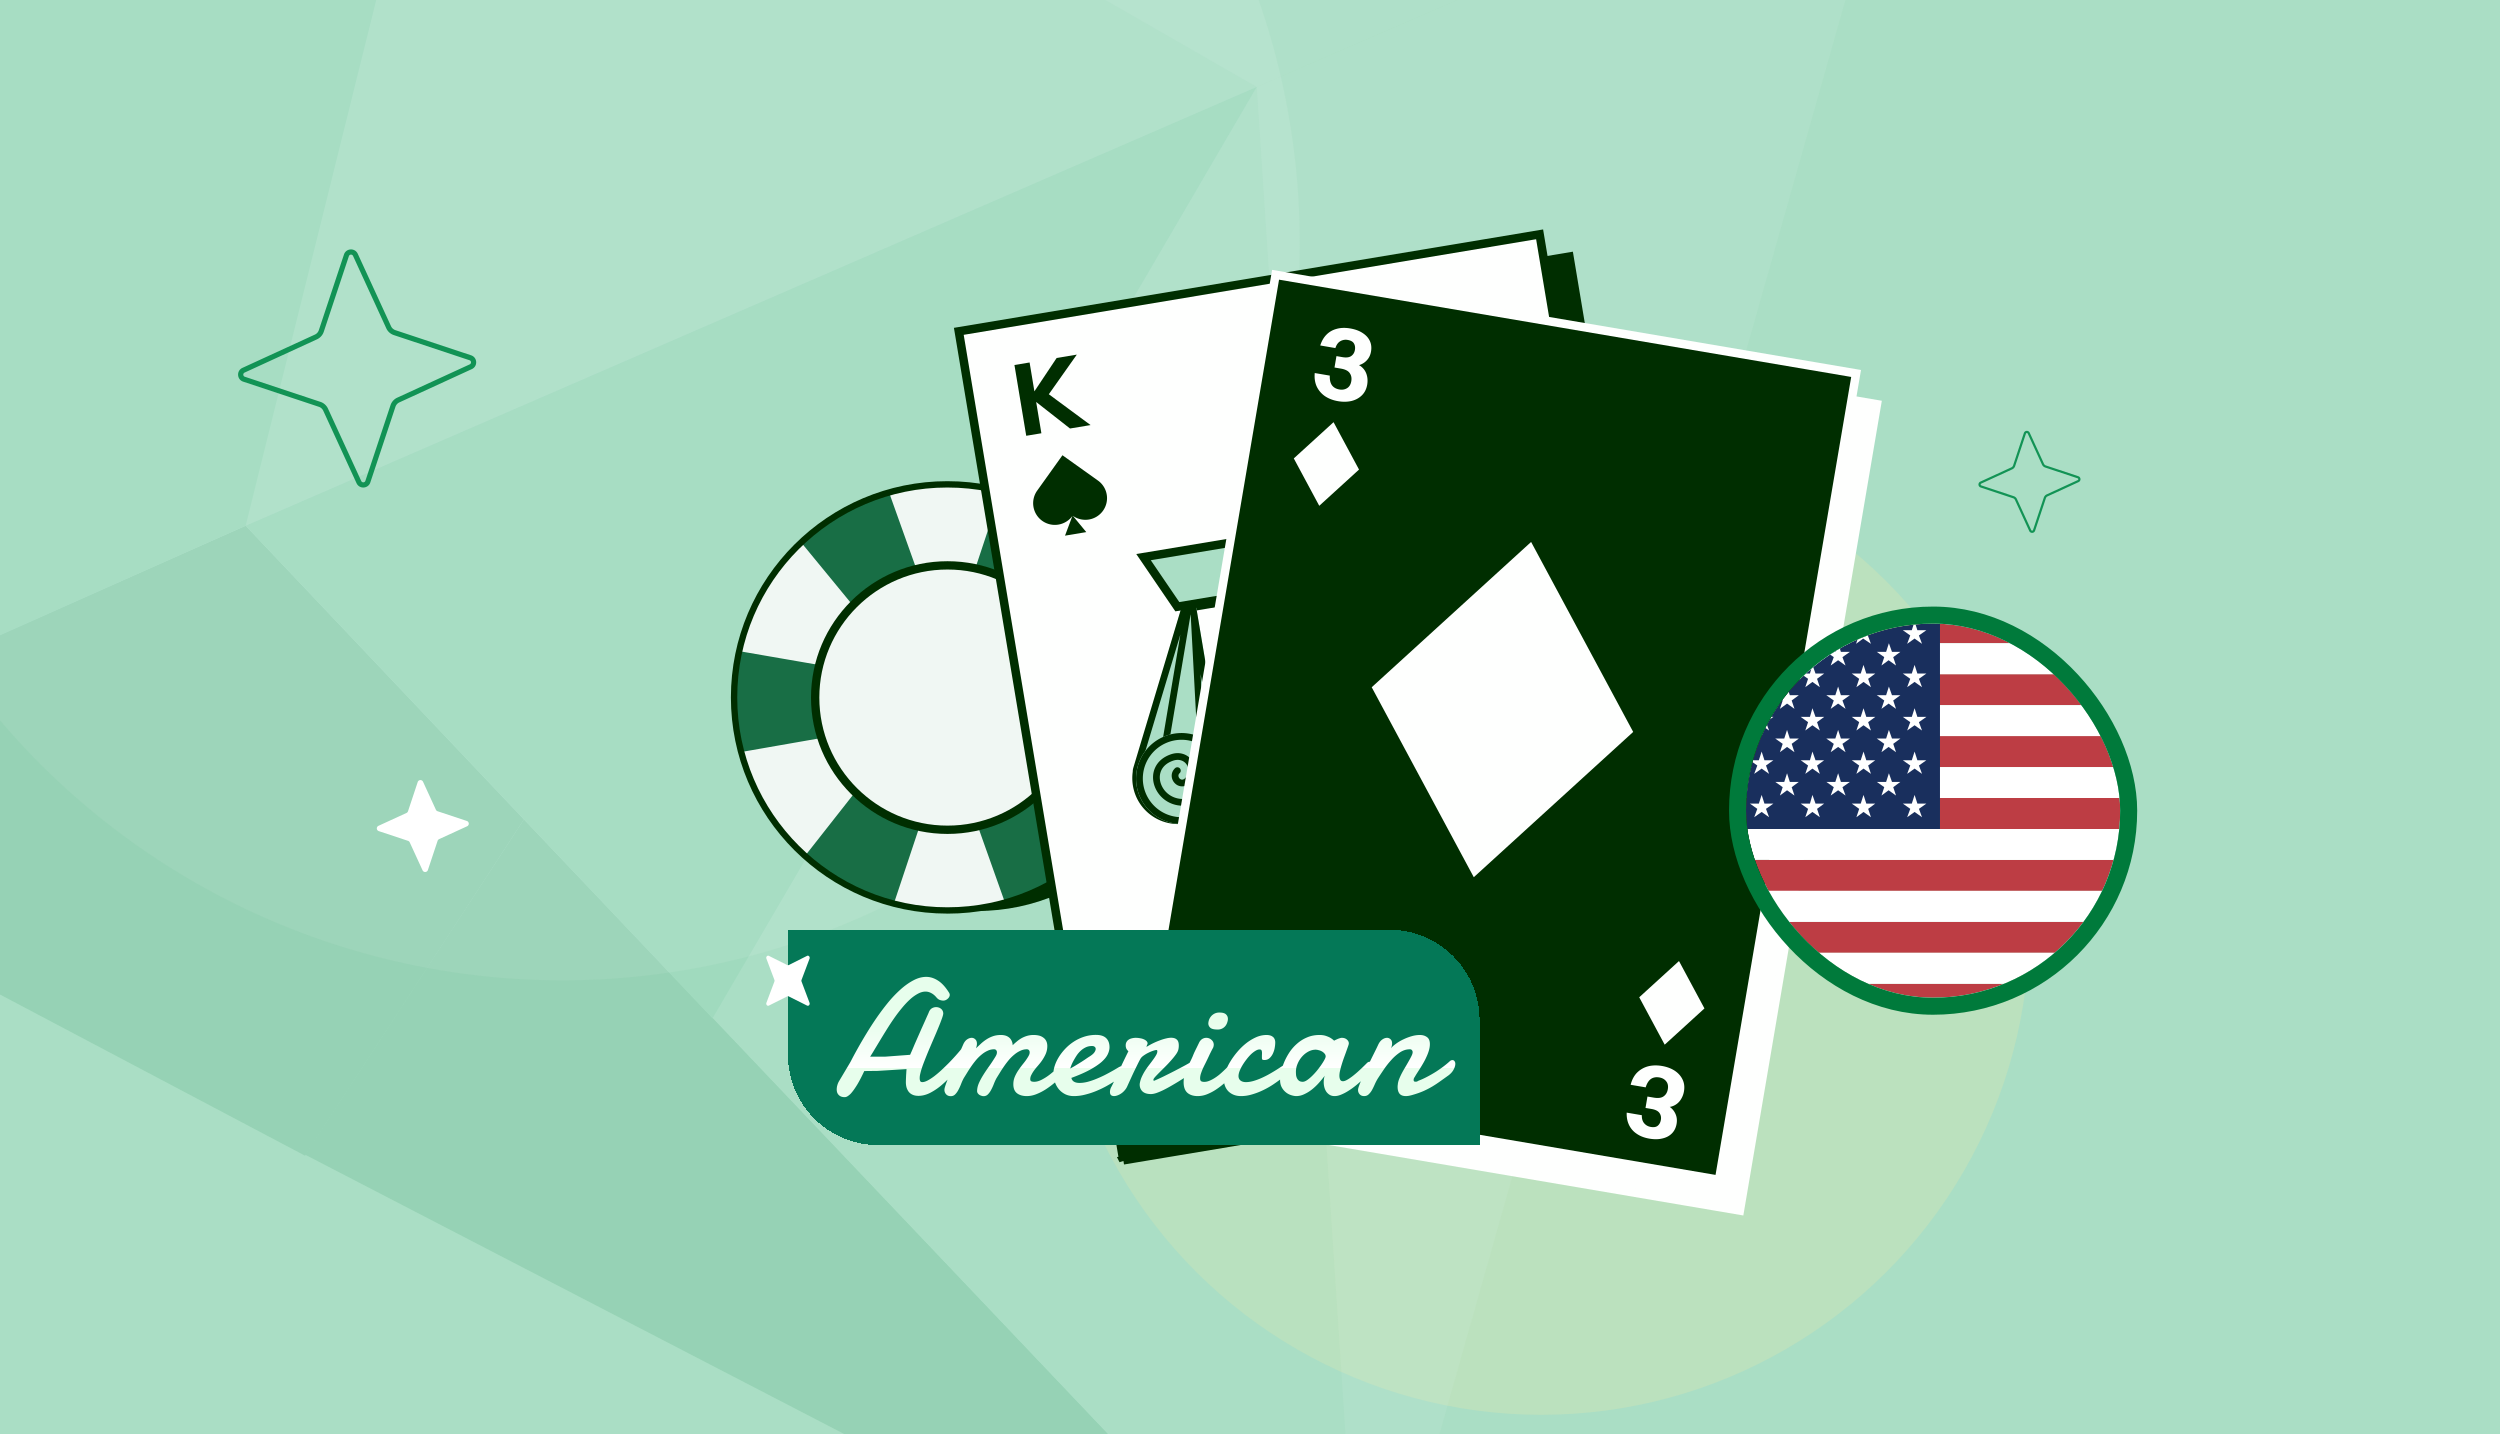
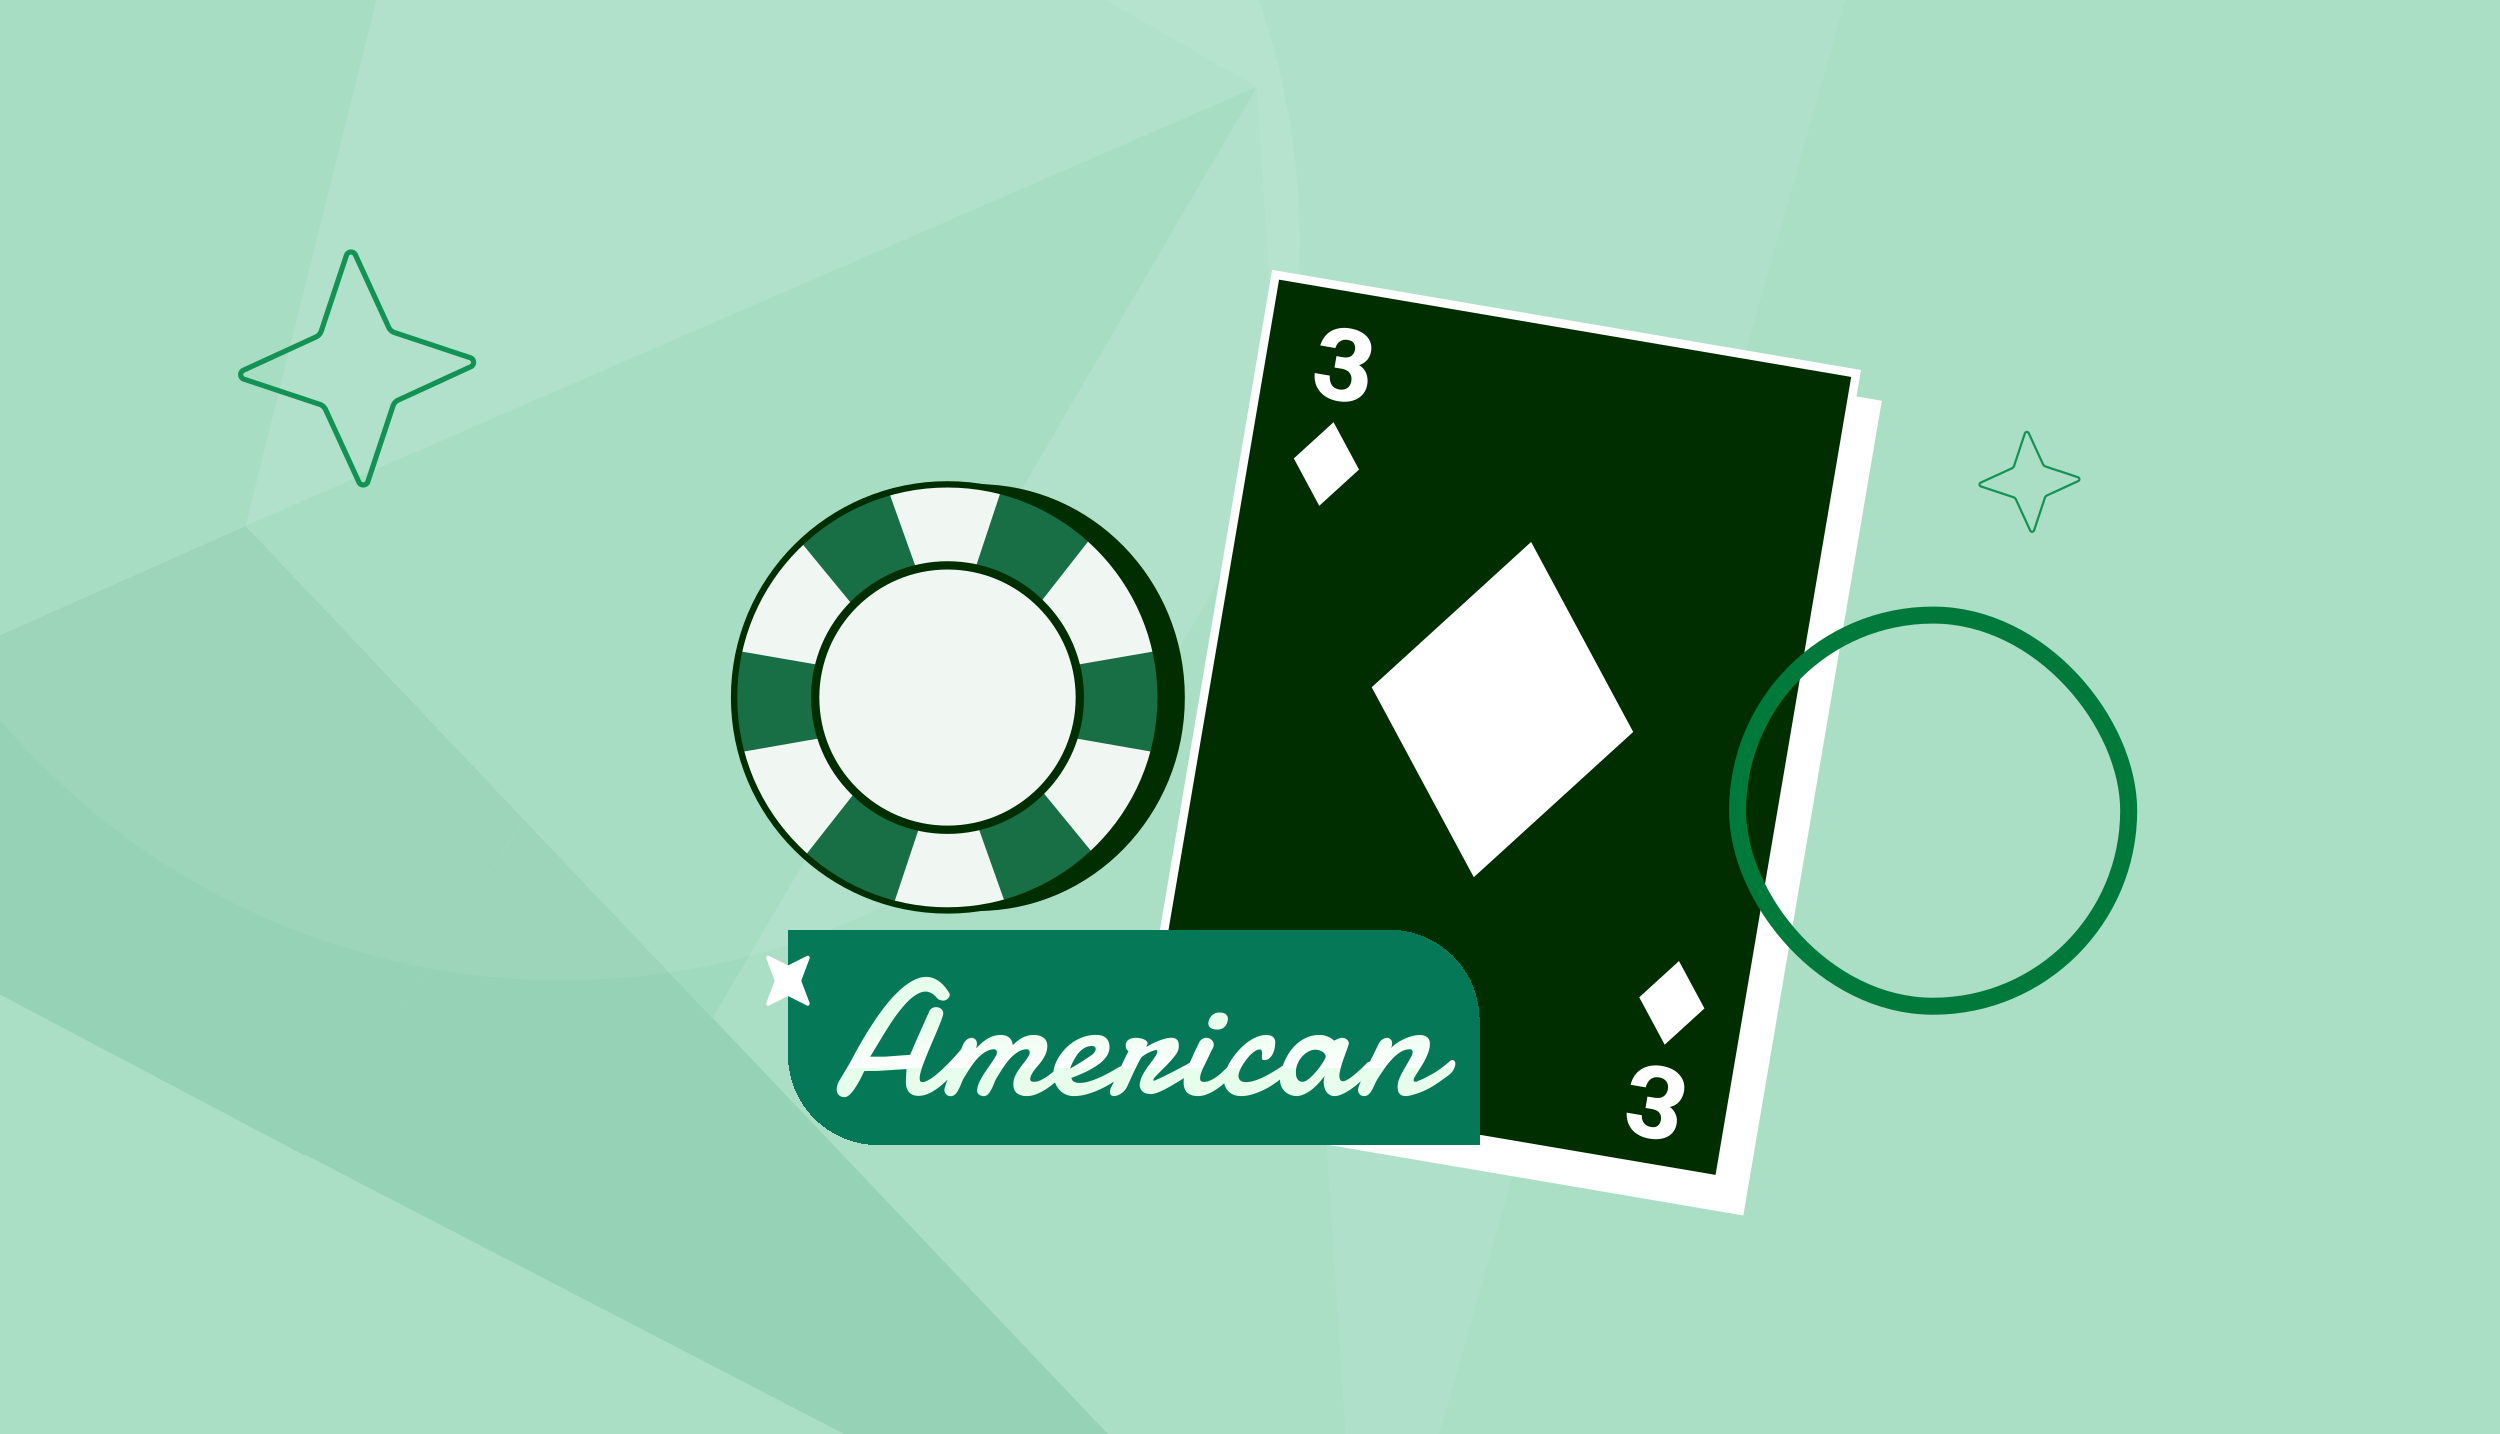
<svg xmlns="http://www.w3.org/2000/svg" width="441" height="253" fill="none">
  <g clip-path="url(#a)">
    <path fill="#AADEC5" d="M0 0h441v253H0z" />
    <g filter="url(#b)">
      <circle cx="99.16" cy="42.82" r="130.114" fill="#D5EFE2" fill-opacity=".2" transform="rotate(90 99.16 42.82)" />
    </g>
    <g filter="url(#c)">
-       <circle cx="271.885" cy="163.462" r="86.111" fill="#FFEBA4" fill-opacity=".2" transform="rotate(90 271.885 163.462)" />
-     </g>
+       </g>
    <g opacity=".12">
      <path fill="#007A3B" d="m43.333 92.737 49.084 51.809-38.602 59.325-119.05-62.903L43.334 92.737Z" />
      <path fill="#55BD8B" d="m211.124-120.446-50.662 100.62-78.016-44.883 128.678-55.737Z" />
      <path fill="#AADEC5" d="M221.7 15.323 43.14 92.749 82.442-64.71 221.7 15.323Z" />
      <path fill="#007A3B" d="M240.659 300.5 53.803 203.676l38.615-59.131L240.66 300.5Z" />
      <path fill="#AADEC5" d="M240.451 300.319 125.682 179.441l96.02-164.12 18.749 284.998Z" />
      <path fill="#D5EFE2" d="m221.705 15.322 113.402-49.148-94.639 334.34-18.763-285.192Z" />
      <path fill="#55BD8B" d="m221.7 15.322-96.006 164.314-82.359-86.9L221.7 15.322Z" />
      <path fill="#D5EFE2" d="M335.298-33.84 221.701 15.324l-61.242-35.148 50.48-100.413 124.359 86.399Z" />
      <path fill="#55BD8B" d="m-47.66-8.175 130.095-56.53-39.098 157.44-108.556 48.427L-47.661-8.175Z" />
    </g>
    <path fill="#002E00" d="M172.37 160.701c20.235 0 36.639-16.856 36.639-37.649s-16.404-37.65-36.639-37.65c-20.234 0-36.638 16.857-36.638 37.65s16.404 37.649 36.638 37.649Z" />
    <path fill="#F0F7F3" d="M167.114 160.607c20.78 0 37.625-16.827 37.625-37.584s-16.845-37.584-37.625-37.584c-20.779 0-37.624 16.827-37.624 37.584s16.845 37.584 37.624 37.584Z" />
    <path fill="#186E45" d="M129.49 123.023c0 3.329.437 6.557 1.255 9.634l36.369-6.355 36.37 6.355a37.709 37.709 0 0 0 1.255-9.634 37.66 37.66 0 0 0-.902-8.162l-36.723 6.355-36.722-6.355a37.66 37.66 0 0 0-.902 8.162Z" />
    <path fill="#186E45" d="M149.251 90.038a37.714 37.714 0 0 0-7.779 5.83l23.427 28.503 12.349 34.759a37.645 37.645 0 0 0 9.011-3.648 37.815 37.815 0 0 0 6.67-4.8l-23.6-28.812-12.523-35.066a37.76 37.76 0 0 0-7.555 3.234Z" />
    <path fill="#186E45" d="M185.563 90.361a37.58 37.58 0 0 0-9.089-3.457l-11.605 35.01-22.81 29.002a37.746 37.746 0 0 0 7.902 5.662 37.9 37.9 0 0 0 7.628 3.071l11.772-35.324 22.979-29.31a37.846 37.846 0 0 0-6.771-4.654h-.006Z" />
    <path fill="#002E00" d="M167.114 161.16c-21.058 0-38.184-17.108-38.184-38.137 0-21.03 17.126-38.144 38.184-38.144 21.058 0 38.184 17.108 38.184 38.144 0 21.035-17.126 38.143-38.184 38.143v-.006Zm0-75.162c-20.436 0-37.064 16.61-37.064 37.025 0 20.414 16.628 37.024 37.064 37.024s37.064-16.61 37.064-37.024c0-20.415-16.628-37.025-37.064-37.025Z" />
    <path fill="#F0F7F3" d="M167.139 146.06c12.719 0 23.03-10.301 23.03-23.008 0-12.707-10.311-23.008-23.03-23.008-12.719 0-23.03 10.301-23.03 23.008 0 12.707 10.311 23.008 23.03 23.008Z" />
    <path fill="#002E00" d="M167.139 147.105c-13.275 0-24.077-10.791-24.077-24.054 0-13.262 10.802-24.053 24.077-24.053 13.275 0 24.076 10.791 24.076 24.053 0 13.263-10.801 24.054-24.076 24.054Zm0-46.641c-12.468 0-22.609 10.132-22.609 22.587 0 12.456 10.141 22.588 22.609 22.588 12.467 0 22.609-10.132 22.609-22.588 0-12.455-10.142-22.587-22.609-22.587Z" />
-     <path fill="#fff" d="m77.191 143.103 5.157 1.713a.505.505 0 0 1 .052.938l-4.938 2.267a.51.51 0 0 0-.269.3l-1.713 5.156a.506.506 0 0 1-.938.051l-2.268-4.936a.51.51 0 0 0-.3-.269l-5.157-1.712a.505.505 0 0 1-.052-.938l4.938-2.268a.508.508 0 0 0 .269-.3l1.713-5.155a.506.506 0 0 1 .938-.052l2.268 4.937a.508.508 0 0 0 .3.268Z" />
    <g clip-path="url(#d)">
      <path fill="#002E00" stroke="#002E00" stroke-width="1.5" d="M198.152 204.679 174.385 62.372 276.839 45.26l23.768 142.307-102.455 17.111Z" />
      <path fill="#FEFFFE" stroke="#002E00" stroke-width="1.5" d="M192.901 200.755 169.134 58.447l102.454-17.11 23.768 142.307-102.455 17.111Z" />
      <path fill="#002E00" d="m182.78 70.91 5.969 4.678 3.627-.604-7.362-5.44 4.936-6.989-3.557.592-3.925 5.888-.847-5.093-2.673.444 2.079 12.487 2.672-.445-.919-5.519ZM283.093 173.361l-5.969-4.678-3.627.604 7.362 5.44-4.936 6.989 3.557-.593 3.925-5.887.847 5.093 2.673-.445-2.079-12.486-2.672.445.919 5.518ZM189.246 90.986a3.82 3.82 0 0 0 5.324-.892v-.001a3.814 3.814 0 0 0-.89-5.322l-6.263-4.468-4.456 6.24a3.823 3.823 0 0 0 .892 5.336 3.828 3.828 0 0 0 5.317-.861l-1.301 3.472 3.749-.627-2.372-2.877ZM235.171 135.083c6.461 4.605 15.439 3.1 20.051-3.357l.001-.006c4.613-6.459 3.11-15.434-3.352-20.043l-23.591-16.83-16.78 23.502c-4.629 6.479-3.125 15.478 3.357 20.097 6.442 4.597 15.377 3.138 20.025-3.243l-4.898 13.077 14.119-2.361-8.932-10.836ZM276.661 153.029a3.818 3.818 0 0 1 5.325-.881l.001.001a3.814 3.814 0 0 1 .882 5.323l-4.479 6.257-6.236-4.461a3.827 3.827 0 0 1 4.424-6.244l-2.355-2.864 3.75-.621-1.312 3.49Z" />
      <path fill="#FEFFFE" stroke="#002E00" stroke-width="1.5" d="m216.302 137.274-6.904-30.075 42.008-6.992 3.494 30.442c1.191 10.37-5.961 19.856-16.265 21.571-10.229 1.703-20.014-4.847-22.333-14.946Z" />
      <path fill="#FEFFFE" d="m208.488 106.59 43.573-7.252 2.504 23.634 1.081 7.591c1.236 10.768-6.19 20.616-16.888 22.397-10.62 1.767-20.779-5.032-23.187-15.518l-1.518-7.727-5.565-23.125Z" />
      <path fill="#AADEC5" d="M216.524 137.205c2.315 10.114 12.024 16.686 22.157 14.999 10.208-1.699 17.28-11.181 16.082-21.565l-1.044-7.32-1.86 2.437a14.146 14.146 0 0 1-8.922 5.383l-3.632.604-2.987-2.756-5.015.835-1.98 3.583-1.819.303a14.164 14.164 0 0 1-11.244-2.984l-1.198-.971 1.462 7.452Z" />
      <path stroke="#002E00" stroke-width="1.5" d="m209.406 107.198 41.993-6.99 2.42 22.843.001.013.002.013 1.08 7.582c1.184 10.366-5.966 19.846-16.267 21.561-10.225 1.702-20.007-4.842-22.33-14.935l-1.516-7.715-.003-.015-.004-.016-5.376-22.341Z" />
      <path fill="#002E00" d="M218.993 122.738a2.666 2.666 0 0 1 2.193-3.066l2.429-.404a2.666 2.666 0 0 1 3.068 2.191 9.154 9.154 0 0 0-7.69 1.279ZM240.075 119.229a2.666 2.666 0 0 1 2.193-3.066l2.429-.404a2.666 2.666 0 0 1 3.068 2.191 9.154 9.154 0 0 0-7.69 1.279Z" />
      <path stroke="#002E00" stroke-width="1.5" d="m236.359 128.677-5.28.879-2.243-13.475-1.621-1.03a7.712 7.712 0 0 0-10.158 1.691l-1.201 1.5M236.519 115.323l1.201-1.501a7.712 7.712 0 0 1 10.158-1.69l1.621 1.03" />
      <path fill="#AADEC5" d="m215.922 136.305-5.37-31.934-.431-2.918-9.879 33.731a2.622 2.622 0 0 0-.106.734 8.17 8.17 0 0 0 .04 2.44 8.089 8.089 0 0 0 3.502 5.429 7.818 7.818 0 0 0 8.916-.157 8.06 8.06 0 0 0 3.275-7.317l.053-.008Z" />
      <path fill="#002E00" fill-rule="evenodd" d="m210.121 101.453-10.196 33.956c-.075.249-.11.497-.111.738a8.101 8.101 0 0 0 .034 2.455 8.058 8.058 0 0 0 3.565 5.451 8.08 8.08 0 0 0 5.752 1.203 8.065 8.065 0 0 0 3.937-1.834 8.092 8.092 0 0 0 2.796-6.921l.055-.01-5.4-32.104-.432-2.934Zm1.668 17.459 2.853 16.959.072.744a6.895 6.895 0 0 1-1.697 5.224l-1.228-22.927Zm.091 23.959-1.839-34.355-.021-.125-5.847 34.735a6.876 6.876 0 0 0 4.797.956 6.867 6.867 0 0 0 2.869-1.182l.041-.029Zm-8.776-.568a6.866 6.866 0 0 1-2.082-3.897 6.887 6.887 0 0 1-.029-2.094l.011-.08v-.081c0-.126.019-.261.061-.401m0-.001 7.151-23.815-5.112 30.369" clip-rule="evenodd" />
      <path fill="#AADEC5" d="m254.66 130.344-5.29-32.123-.542-2.916 20.645 28.822c.152.212.266.435.345.663.362.716.624 1.5.763 2.333a8.072 8.072 0 0 1-1.608 6.312 8.074 8.074 0 0 1-5.052 3.002 8.099 8.099 0 0 1-9.206-6.103l-.055.01Z" />
      <path fill="#002E00" fill-rule="evenodd" d="m248.828 95.305 20.646 28.822c.151.212.265.435.344.663a8.113 8.113 0 0 1-.459 8.108 8.069 8.069 0 0 1-5.438 3.538 8.07 8.07 0 0 1-4.318-.46 8.091 8.091 0 0 1-4.888-5.642l-.055.009-5.29-32.122-.542-2.916Zm4.077 17.057 2.795 16.97.173.727a6.889 6.889 0 0 0 3.297 4.392l-6.265-22.089Zm7.675 22.697-9.388-33.098-.021-.125 16.783 30.968a6.878 6.878 0 0 1-4.228 2.459 6.887 6.887 0 0 1-3.098-.189l-.048-.015Zm8.119-3.379a6.873 6.873 0 0 0 .708-4.362 6.939 6.939 0 0 0-.651-1.991l-.037-.072-.026-.076a1.394 1.394 0 0 0-.187-.36m-.001 0-14.48-20.215 14.674 27.076" clip-rule="evenodd" />
      <path fill="#FEFFFE" d="M235.516 134.569c-3.515.585-5.935 3.64-5.405 6.823l12.73-2.119c-.53-3.183-3.809-5.289-7.325-4.704Z" />
-       <path fill="#002E00" d="m231.159 138.776 3.224-2.643.038-.031.605.331.869.406.69-.665.465-.509.046.017 3.907 1.455-9.844 1.639Z" />
      <path fill="#AADEC5" d="M201.121 140.645a8.016 8.016 0 0 1 3.983-10.616 8.008 8.008 0 0 1 6.387-.11 8.015 8.015 0 0 1 .251 14.704 8.021 8.021 0 0 1-10.621-3.978Z" />
      <path fill="#002E00" fill-rule="evenodd" d="M212.529 130.439a8.048 8.048 0 0 0-1.596-.727 7.999 7.999 0 0 0-5.829.317 8.016 8.016 0 1 0 6.638 14.594 8.015 8.015 0 0 0 .787-14.184Zm-.897.86a6.82 6.82 0 0 0-6.036-.187 6.826 6.826 0 1 0 5.654 12.428 6.825 6.825 0 0 0 2.129-10.915 11.39 11.39 0 0 1 .395 3.253c-.074 2.469-1.089 5.014-3.921 6.131l-.059.023-.062.011c-2.999.499-5.261-1.202-6.039-3.305-.389-1.05-.415-2.221.045-3.267.464-1.057 1.396-1.928 2.807-2.411 3.067-1.052 5.421 2.118 3.73 4.596-.407.596-.92.954-1.483 1.041a1.777 1.777 0 0 1-1.441-.431 1.927 1.927 0 0 1-.66-1.294c-.04-.528.154-1.069.621-1.492a.596.596 0 0 1 .8.881c-.198.179-.246.363-.234.521a.737.737 0 0 0 .254.486.585.585 0 0 0 .479.153c.16-.025.411-.139.681-.535 1.017-1.491-.329-3.498-2.361-2.801-1.135.389-1.789 1.047-2.104 1.763-.318.727-.315 1.574-.018 2.377.587 1.587 2.295 2.921 4.665 2.554 2.192-.893 3.046-2.87 3.11-5.037.05-1.661-.374-3.342-.952-4.543Z" clip-rule="evenodd" />
      <path fill="#AADEC5" d="M270.566 129.283a8.015 8.015 0 0 0-7.206-8.753 8.005 8.005 0 0 0-6.079 1.965 8.015 8.015 0 0 0 4.526 13.992 8.02 8.02 0 0 0 8.759-7.204Z" />
      <path fill="#002E00" fill-rule="evenodd" d="M256.371 125.666c.072 1.057.291 2.169.68 3.205.87 2.312 2.655 4.392 5.696 4.531 1.449.066 2.6-.507 3.39-1.409.778-.889 1.19-2.075 1.242-3.246.052-1.172-.254-2.384-.985-3.317-.744-.95-1.894-1.566-3.416-1.567-3.243-.001-4.442 3.761-2.04 5.557.578.433 1.179.605 1.74.504.556-.099.978-.45 1.224-.874.243-.42.334-.943.205-1.438-.133-.512-.492-.961-1.071-1.21a.595.595 0 0 0-.471 1.092c.245.106.35.264.39.417a.737.737 0 0 1-.083.543.588.588 0 0 1-.403.299c-.16.029-.434.002-.818-.285-1.446-1.082-.822-3.416 1.326-3.415 1.17.001 1.97.458 2.48 1.11.524.669.775 1.587.733 2.531-.042.945-.375 1.86-.948 2.515-.562.642-1.369 1.054-2.44 1.005-2.4-.11-3.867-1.715-4.637-3.762-.585-1.556-.728-3.283-.57-4.607a6.813 6.813 0 0 1 5.649-2.131 6.826 6.826 0 1 1-1.322 13.589 6.825 6.825 0 0 1-5.551-9.637Zm.096-2.344a8.265 8.265 0 0 1 1.275-1.204 7.995 7.995 0 0 1 5.618-1.588 8.015 8.015 0 0 1 7.206 8.753 8.022 8.022 0 0 1-8.759 7.204c-4.409-.428-7.636-4.347-7.207-8.753a7.988 7.988 0 0 1 1.867-4.412Z" clip-rule="evenodd" />
      <path fill="#AADEC5" stroke="#002E00" stroke-width="1.5" d="m204.504 102.363-2.786-4.087 54.437-9.06-1.312 4.769-1.496 5.438-45.666 7.601-3.177-4.661Z" />
      <ellipse cx="212.588" cy="101.336" fill="#AADEC5" rx="2.998" ry="2.996" transform="rotate(-9.45 212.588 101.336)" />
      <ellipse cx="223.937" cy="99.447" fill="#AADEC5" rx="2.998" ry="2.996" transform="rotate(-9.45 223.937 99.447)" />
      <ellipse cx="235.682" cy="97.492" fill="#AADEC5" rx="2.998" ry="2.996" transform="rotate(-9.45 235.682 97.492)" />
      <ellipse cx="246.78" cy="95.644" fill="#AADEC5" rx="2.998" ry="2.996" transform="rotate(-9.45 246.78 95.644)" />
      <path fill="#FEFFFE" d="M236.854 142.491c-2.318.386-3.914 2.401-3.565 4.5l8.396-1.397c-.35-2.1-2.513-3.489-4.831-3.103Z" />
    </g>
    <g clip-path="url(#e)">
      <path fill="#FEFFFE" stroke="#FEFFFE" stroke-width="1.5" d="m204.505 196.136 24.181-142.238 102.404 17.41-24.181 142.237-102.404-17.409Z" />
      <path fill="#002E00" stroke="#FEFFFE" stroke-width="1.5" d="m200.83 190.707 24.181-142.238 102.405 17.41-24.181 142.238-102.405-17.41Z" />
      <path fill="#FEFFFE" d="M233.74 69.896c.652.433 1.417.724 2.296.873.855.146 1.649.133 2.38-.04.733-.183 1.344-.52 1.832-1.007.487-.487.795-1.106.923-1.857.103-.601.08-1.164-.069-1.689a2.818 2.818 0 0 0-.804-1.35 2.521 2.521 0 0 0-.573-.414 2.978 2.978 0 0 0 1.465-.95c.341-.393.561-.879.659-1.457.119-.693.047-1.317-.215-1.873s-.689-1.021-1.279-1.396c-.577-.383-1.305-.65-2.184-.8-.878-.15-1.674-.125-2.386.075-.71.188-1.31.531-1.8 1.03-.489.5-.853 1.133-1.091 1.9l2.67.456c.182-.575.47-.978.867-1.208a1.89 1.89 0 0 1 1.305-.223c.555.095.923.306 1.105.635.184.316.239.694.164 1.133-.079.462-.295.818-.646 1.067-.352.25-.869.316-1.551.2l-1.058-.181-.343 2.01 1.11.19c.786.134 1.311.402 1.576.803.278.393.37.866.275 1.42-.098.578-.347.988-.745 1.23-.386.242-.834.32-1.342.234-.59-.1-1.03-.348-1.319-.742-.288-.406-.417-.975-.387-1.707l-2.654-.453c-.082.902.037 1.7.359 2.398a4.342 4.342 0 0 0 1.46 1.693ZM290.718 188.1c.758-.192 1.577-.213 2.456-.063.855.146 1.599.421 2.232.827.631.416 1.096.936 1.394 1.557.299.622.384 1.308.256 2.059a3.801 3.801 0 0 1-.625 1.57 2.825 2.825 0 0 1-1.207 1.007c-.214.098-.44.165-.678.201a2.986 2.986 0 0 1 1.068 1.382c.192.484.238 1.015.139 1.593-.118.693-.393 1.258-.825 1.696-.431.438-.987.735-1.669.892-.671.171-1.446.182-2.325.032-.879-.15-1.621-.437-2.227-.862a3.839 3.839 0 0 1-1.356-1.569c-.297-.633-.43-1.351-.4-2.154l2.671.455c-.02.603.119 1.079.417 1.427.297.348.683.562 1.157.643.555.095.973.017 1.253-.232.279-.238.455-.576.53-1.015.079-.463-.006-.87-.255-1.221-.25-.352-.716-.586-1.398-.702l-1.057-.181.342-2.01 1.11.189c.786.134 1.371.056 1.754-.236.392-.278.636-.694.73-1.248.099-.578 0-1.047-.295-1.406-.284-.358-.681-.58-1.189-.667-.59-.1-1.087-.013-1.491.263-.406.288-.716.782-.931 1.482l-2.653-.452c.221-.878.599-1.593 1.133-2.143a4.338 4.338 0 0 1 1.939-1.114ZM239.731 82.831l-4.492-8.358-7.014 6.393 4.492 8.359 7.014-6.394ZM300.665 177.887l-4.491-8.359-7.014 6.393 4.492 8.359 7.013-6.393ZM288.094 129.11 270.087 95.6l-28.118 25.631 18.007 33.509 28.118-25.63Z" />
    </g>
    <g clip-path="url(#f)">
      <g clip-path="url(#g)">
        <mask id="h" width="71" height="71" x="306" y="108" maskUnits="userSpaceOnUse" style="mask-type:alpha">
          <circle cx="341.5" cy="143.5" r="35.5" fill="#C4C4C4" />
        </mask>
        <g fill-rule="evenodd" clip-rule="evenodd" mask="url(#h)">
          <path fill="#BD3D44" d="M288.25 108h134.901v5.462H288.25V108Zm0 10.923h134.901v5.462H288.25v-5.462Zm0 10.923h134.901v5.462H288.25v-5.462Zm0 10.924h134.901v5.461H288.25v-5.461Zm0 10.923h134.901v5.461H288.25v-5.461Zm0 10.923h134.901v5.462H288.25v-5.462Zm0 10.923h134.901v5.462H288.25v-5.462Z" />
          <path fill="#fff" d="M288.25 113.462h134.901v5.461H288.25v-5.461Zm0 10.923h134.901v5.461H288.25v-5.461Zm0 10.923h134.901v5.462H288.25v-5.462Zm0 10.923h134.901v5.462H288.25v-5.462Zm0 10.923h134.901v5.462H288.25v-5.462Zm0 10.923h134.901v5.462H288.25v-5.462Z" />
          <path fill="#192F5D" d="M288.25 108h53.961v38.231H288.25V108Z" />
          <path fill="#fff" d="m292.729 109.638.546 1.53h1.529l-1.256.928.492 1.475-1.311-.929-1.202.929.492-1.475-1.311-.928h1.638l.383-1.53Zm9.011 0 .492 1.53h1.584l-1.311.928.546 1.475-1.311-.929-1.31.929.546-1.475-1.311-.928h1.584l.491-1.53Zm9.012 0 .492 1.53h1.583l-1.31.928.546 1.475-1.311-.929-1.311.929.546-1.475-1.31-.928h1.584l.491-1.53Zm8.957 0 .546 1.53h1.529l-1.256.928.492 1.475-1.311-.929-1.256.929.491-1.475-1.31-.928h1.638l.437-1.53Zm9.012 0 .491 1.53h1.584l-1.311.928.546 1.475-1.365-.929-1.256.929.491-1.475-1.31-.928h1.584l.546-1.53Zm9.011 0 .492 1.53h1.584l-1.311.928.546 1.475-1.311-.929-1.31.929.546-1.475-1.311-.928h1.584l.491-1.53Zm-40.47 3.824.491 1.529h1.584l-1.31.928.546 1.475-1.311-.929-1.311.929.546-1.475-1.31-.928h1.583l.492-1.529Zm8.957 0 .546 1.529h1.529l-1.256.928.492 1.475-1.311-.929-1.256.929.491-1.475-1.31-.928h1.638l.437-1.529Zm9.012 0 .491 1.529h1.584l-1.311.928.546 1.475-1.31-.929-1.311.929.546-1.475-1.311-.928h1.584l.492-1.529Zm9.011 0 .492 1.529h1.584l-1.311.928.546 1.475-1.311-.929-1.311.929.547-1.475-1.311-.928h1.584l.491-1.529Zm8.957 0 .546 1.529h1.475l-1.256.928.491 1.475-1.31-.929-1.257.929.492-1.475-1.311-.928h1.639l.491-1.529Zm-40.416 3.823.437 1.529h1.639l-1.311.928.492 1.475-1.311-.928-1.202.928.492-1.475-1.311-.928h1.638l.437-1.529Zm8.957 0 .492 1.529h1.584l-1.256.928.491 1.475-1.311-.928-1.256.928.492-1.475-1.311-.928h1.584l.491-1.529Zm9.012 0 .492 1.529h1.583l-1.31.928.546 1.475-1.311-.928-1.311.928.546-1.475-1.31-.928h1.584l.491-1.529Zm8.957 0 .546 1.529h1.529l-1.256.928.492 1.475-1.311-.928-1.256.928.491-1.475-1.31-.928h1.638l.437-1.529Zm9.012 0 .491 1.529h1.584l-1.256.928.491 1.475-1.31-.928-1.256.928.491-1.475-1.311-.928h1.584l.492-1.529Zm9.011 0 .492 1.529h1.584l-1.311.928.546 1.475-1.311-.928-1.31.928.546-1.475-1.311-.928h1.584l.491-1.529Zm-40.47 3.823.491 1.529h1.584l-1.31.929.546 1.474-1.311-.928-1.311.928.546-1.474-1.31-.929h1.583l.492-1.529Zm8.957 0 .546 1.529h1.529l-1.256.929.492 1.474-1.311-.928-1.256.928.491-1.474-1.31-.929h1.638l.437-1.529Zm9.012 0 .491 1.529h1.584l-1.256.929.491 1.474-1.31-.928-1.257.928.492-1.474-1.311-.929h1.584l.492-1.529Zm9.011 0 .492 1.529h1.584l-1.311.929.546 1.474-1.311-.928-1.311.928.547-1.474-1.311-.929h1.584l.491-1.529Zm8.957 0 .546 1.529h1.475l-1.256.929.491 1.474-1.31-.928-1.257.928.492-1.474-1.311-.929h1.639l.491-1.529Zm-40.416 3.823.437 1.529h1.639l-1.311.929.492 1.474-1.311-.928-1.202.928.492-1.474-1.311-.929h1.638l.437-1.529Zm8.957 0 .492 1.529h1.584l-1.256.929.491 1.474-1.311-.928-1.256.928.492-1.474-1.311-.929h1.584l.491-1.529Zm9.012 0 .492 1.529h1.583l-1.31.929.546 1.474-1.311-.928-1.311.928.546-1.474-1.31-.929h1.584l.491-1.529Zm8.957 0 .546 1.529h1.529l-1.256.929.492 1.474-1.311-.928-1.256.928.491-1.474-1.31-.929h1.638l.437-1.529Zm9.012 0 .491 1.529h1.584l-1.256.929.491 1.474-1.31-.928-1.256.928.491-1.474-1.311-.929h1.584l.492-1.529Zm9.011 0 .492 1.529h1.584l-1.311.929.546 1.474-1.311-.928-1.31.928.546-1.474-1.311-.929h1.584l.491-1.529Zm-40.47 3.823.491 1.529h1.584l-1.31.929.546 1.474-1.311-.928-1.311.928.546-1.474-1.31-.929h1.583l.492-1.529Zm8.957 0 .546 1.529h1.529l-1.256.929.492 1.474-1.311-.928-1.256.928.491-1.474-1.31-.929h1.638l.437-1.529Zm9.012 0 .491 1.529h1.584l-1.256.929.491 1.474-1.31-.928-1.257.928.492-1.474-1.311-.929h1.584l.492-1.529Zm9.011 0 .492 1.529h1.584l-1.311.929.546 1.474-1.311-.928-1.311.928.547-1.474-1.311-.929h1.584l.491-1.529Zm8.957 0 .546 1.529h1.475l-1.256.929.491 1.474-1.31-.928-1.257.928.492-1.474-1.311-.929h1.639l.491-1.529Zm-40.416 3.823.437 1.529h1.639l-1.311.929.492 1.474-1.311-.928-1.202.928.492-1.474-1.311-.929h1.638l.437-1.529Zm8.957 0 .492 1.529h1.584l-1.256.929.491 1.474-1.311-.928-1.256.928.492-1.474-1.311-.929h1.584l.491-1.529Zm9.012 0 .492 1.529h1.583l-1.31.929.546 1.474-1.311-.928-1.311.928.546-1.474-1.31-.929h1.584l.491-1.529Zm8.957 0 .546 1.529h1.529l-1.256.929.492 1.474-1.311-.928-1.256.928.491-1.474-1.31-.929h1.638l.437-1.529Zm9.012 0 .491 1.529h1.584l-1.256.929.491 1.474-1.31-.928-1.256.928.491-1.474-1.311-.929h1.584l.492-1.529Zm9.011 0 .492 1.529h1.584l-1.311.929.546 1.474-1.311-.928-1.31.928.546-1.474-1.311-.929h1.584l.491-1.529Zm-40.47 3.823.491 1.53h1.584l-1.31.928.546 1.475-1.311-.929-1.311.929.546-1.475-1.31-.928h1.583l.492-1.53Zm8.957 0 .546 1.53h1.529l-1.256.928.492 1.475-1.311-.929-1.256.929.491-1.475-1.31-.928h1.638l.437-1.53Zm9.012 0 .491 1.53h1.584l-1.256.928.491 1.475-1.31-.929-1.257.929.492-1.475-1.311-.928h1.584l.492-1.53Zm9.011 0 .492 1.53h1.584l-1.311.928.546 1.475-1.311-.929-1.311.929.547-1.475-1.311-.928h1.584l.491-1.53Zm8.957 0 .546 1.53h1.475l-1.256.928.491 1.475-1.31-.929-1.257.929.492-1.475-1.311-.928h1.639l.491-1.53Zm-40.416 3.823.437 1.53h1.639l-1.311.928.492 1.475-1.311-.929-1.202.929.492-1.475-1.311-.928h1.638l.437-1.53Zm8.957 0 .492 1.53h1.584l-1.256.928.491 1.475-1.311-.929-1.256.929.492-1.475-1.311-.928h1.584l.491-1.53Zm9.012 0 .492 1.53h1.583l-1.31.928.546 1.475-1.311-.929-1.311.929.546-1.475-1.31-.928h1.584l.491-1.53Zm8.957 0 .546 1.53h1.529l-1.256.928.492 1.475-1.311-.929-1.256.929.491-1.475-1.31-.928h1.638l.437-1.53Zm9.012 0 .491 1.53h1.584l-1.256.928.491 1.475-1.31-.929-1.256.929.491-1.475-1.311-.928h1.584l.492-1.53Zm9.011 0 .492 1.53h1.584l-1.311.928.546 1.475-1.311-.929-1.31.929.546-1.475-1.311-.928h1.584l.491-1.53Z" />
        </g>
      </g>
    </g>
    <rect width="69" height="69" x="306.5" y="108.5" stroke="#007A3B" stroke-width="3" rx="34.5" />
    <path fill="#129355" fill-rule="evenodd" d="M69.458 59.107a2.234 2.234 0 0 1-1.313-1.181l-.001-.003-5.869-12.777v-.001a.393.393 0 0 0-.73.038l-4.438 13.36a2.233 2.233 0 0 1-1.184 1.313l-12.777 5.869h-.001a.393.393 0 0 0 .038.73l13.36 4.438a2.233 2.233 0 0 1 1.313 1.184l5.869 12.777v.001c.154.327.62.295.73-.038l4.438-13.36a2.233 2.233 0 0 1 1.182-1.312l.002-.001 12.777-5.869h.001a.393.393 0 0 0-.038-.73l-13.36-4.438Zm13.648 3.569c1.12.372 1.214 1.927.134 2.43l-12.785 5.872a1.318 1.318 0 0 0-.696.777l-4.435 13.351c-.372 1.12-1.927 1.214-2.43.134l-5.872-12.785a1.318 1.318 0 0 0-.777-.696l-13.351-4.435c-1.12-.372-1.214-1.927-.134-2.43l12.785-5.872c.324-.147.576-.428.696-.777l4.435-13.351c.372-1.12 1.927-1.214 2.43-.134l5.872 12.785c.147.324.428.576.777.696l13.351 4.435ZM360.768 82.474a.954.954 0 0 1-.563-.506l-2.516-5.477a.169.169 0 0 0-.313.016l-1.902 5.725a.953.953 0 0 1-.506.563h-.001l-5.476 2.516a.168.168 0 0 0 .016.313l5.725 1.902a.954.954 0 0 1 .563.506l2.516 5.477c.066.14.265.127.313-.016l1.902-5.725a.953.953 0 0 1 .506-.563h.001l5.476-2.516a.168.168 0 0 0-.016-.313l-5.725-1.902Zm5.849 1.53c.48.16.52.826.057 1.041l-5.479 2.517a.564.564 0 0 0-.298.333l-1.901 5.722a.56.56 0 0 1-1.041.057l-2.517-5.479a.565.565 0 0 0-.333-.298l-5.722-1.9a.56.56 0 0 1-.057-1.042l5.479-2.517a.564.564 0 0 0 .298-.333l1.901-5.722a.56.56 0 0 1 1.041-.057l2.517 5.479a.565.565 0 0 0 .333.298l5.722 1.9Z" clip-rule="evenodd" />
    <g filter="url(#i)">
      <path fill="#047857" d="M135 162h106.09c8.787 0 15.91 7.123 15.91 15.91V200H150.91c-8.787 0-15.91-7.123-15.91-15.91V162Z" shape-rendering="crispEdges" />
      <g filter="url(#j)">
        <path fill="url(#k)" d="M158.462 186.415c-.048.181-.1.391-.157.63-.048.23-.072.45-.072.66 0 .191.029.353.086.487.057.134.181.201.373.201.258 0 .563-.091.917-.273.363-.191.75-.439 1.161-.745.411-.315.836-.674 1.276-1.075a55.08 55.08 0 0 0 1.304-1.261c.43-.44.841-.88 1.233-1.319.392-.44.741-.851 1.047-1.233l.53 1.906a45.04 45.04 0 0 1-1.95 2.423 18.965 18.965 0 0 1-2.049 2.05 10.496 10.496 0 0 1-2.079 1.419c-.698.354-1.39.53-2.079.53-.401 0-.745-.067-1.032-.2a1.756 1.756 0 0 1-.673-.516 2.467 2.467 0 0 1-.387-.774 3.695 3.695 0 0 1-.115-.932c0-.124.005-.301.014-.531l.029-.702c.019-.248.033-.473.043-.674.019-.2.029-.329.029-.387l-5.089.316-2.365.028c-.402.87-.798 1.639-1.19 2.308-.172.287-.354.569-.545.846a8.323 8.323 0 0 1-.573.745 2.934 2.934 0 0 1-.574.502c-.191.134-.377.201-.559.201-.286 0-.52-.043-.702-.129a1.166 1.166 0 0 1-.43-.33 1.159 1.159 0 0 1-.229-.43 1.962 1.962 0 0 1-.058-.459c0-.248.034-.492.101-.731.066-.248.162-.482.286-.702l1.892-3.182c.086-.134.258-.454.516-.961.268-.506.607-1.128 1.018-1.863.421-.746.903-1.568 1.448-2.466a57.22 57.22 0 0 1 1.763-2.724 42.784 42.784 0 0 1 2.021-2.694 21.203 21.203 0 0 1 2.194-2.308c.755-.679 1.514-1.219 2.279-1.62.764-.411 1.524-.617 2.279-.617.707 0 1.4.22 2.078.66.689.439 1.343 1.161 1.964 2.164a.803.803 0 0 1 .101.344.778.778 0 0 1-.101.373 1.121 1.121 0 0 1-.272.33 1.287 1.287 0 0 1-.358.229 1.037 1.037 0 0 1-.416.086 1.95 1.95 0 0 1-.602-.114c-.22-.077-.43-.239-.631-.488-.296-.344-.607-.592-.932-.745a2.04 2.04 0 0 0-.946-.244c-.449 0-.908.129-1.376.387a6.954 6.954 0 0 0-1.419 1.032c-.468.43-.937.932-1.405 1.505a26.884 26.884 0 0 0-1.362 1.792 46.156 46.156 0 0 0-1.275 1.935c-.411.66-.798 1.29-1.161 1.892l-1.004 1.663c-.296.507-.559.932-.788 1.276h2.623l4.429-.33c.086-.191.201-.449.344-.774.144-.334.301-.707.473-1.118l.588-1.333.631-1.433.645-1.434c.21-.478.406-.917.588-1.319.124-.363.305-.621.544-.774.249-.153.512-.229.789-.229.143 0 .286.024.43.072.143.038.272.105.387.2a.969.969 0 0 1 .301.344c.076.134.119.297.129.488 0 .181-.081.492-.244.931-.153.44-.353.956-.602 1.549a71.625 71.625 0 0 1-.817 1.935c-.296.688-.592 1.381-.889 2.078a88.72 88.72 0 0 0-.802 1.993c-.249.631-.44 1.185-.574 1.663Zm9.898 3.598c0-.459.1-.927.301-1.405.21-.478.473-.97.788-1.477.316-.506.66-1.017 1.033-1.533a29.27 29.27 0 0 0 1.06-1.606c.096-.153.172-.296.23-.43.057-.143.086-.287.086-.43a.537.537 0 0 0-.129-.373c-.086-.105-.211-.157-.373-.157a2.62 2.62 0 0 0-1.133.258 4.558 4.558 0 0 0-1.046.659 7.298 7.298 0 0 0-.96.932 15.34 15.34 0 0 0-.846 1.104c-.258.372-.502.745-.731 1.118-.23.372-.44.712-.631 1.017-.172.316-.33.66-.473 1.033a8.648 8.648 0 0 1-.473 1.032 3.127 3.127 0 0 1-.559.788c-.21.22-.473.33-.788.33-.344 0-.617-.11-.818-.33-.2-.22-.301-.483-.301-.788 0-.172.063-.44.187-.803.124-.363.282-.784.473-1.262.201-.487.425-1.003.674-1.548.248-.544.492-1.084.731-1.62.248-.535.477-1.036.688-1.505.22-.477.401-.884.544-1.218.172-.411.397-.717.674-.918.287-.2.569-.301.846-.301.239 0 .449.091.631.273.191.172.286.425.286.76 0 .248-.057.52-.172.817l.832-.774c.296-.278.616-.531.96-.76a5.215 5.215 0 0 1 1.176-.588c.43-.153.912-.229 1.447-.229.268 0 .521.033.76.1s.449.172.631.315c.191.144.344.33.459.559.124.23.195.507.215.832.219-.22.458-.435.716-.645.258-.22.535-.416.832-.588a4.82 4.82 0 0 1 .989-.416 4.114 4.114 0 0 1 1.175-.157c.316 0 .617.033.903.1.287.067.54.182.76.344.229.153.406.354.53.602.134.249.201.554.201.918 0 .573-.134 1.118-.401 1.634a7.501 7.501 0 0 1-.918 1.419 17.72 17.72 0 0 1-.458.545 9.838 9.838 0 0 0-.559.702 5.26 5.26 0 0 0-.473.774 1.593 1.593 0 0 0-.201.731c0 .21.062.344.186.401.134.058.306.086.516.086.402 0 .836-.119 1.305-.358a8.956 8.956 0 0 0 1.361-.86c.45-.344.865-.698 1.248-1.061.391-.372.702-.683.931-.931a.5.5 0 0 1 .201-.144.64.64 0 0 1 .229-.043c.172 0 .325.077.459.23.143.152.215.353.215.602 0 .191-.057.401-.172.63-.115.23-.311.454-.588.674-.516.497-1.046.975-1.591 1.433-.535.45-1.08.851-1.634 1.205a9.198 9.198 0 0 1-1.648.831c-.545.21-1.09.315-1.635.315-.707 0-1.28-.167-1.72-.501-.43-.335-.645-.865-.645-1.591 0-.478.091-.927.273-1.348.181-.42.406-.822.673-1.204.268-.392.55-.769.846-1.132a9.71 9.71 0 0 0 .774-1.09 3.1 3.1 0 0 0 .229-.43c.058-.143.086-.287.086-.43a.537.537 0 0 0-.129-.373c-.086-.105-.21-.157-.372-.157-.392 0-.77.086-1.133.258a4.537 4.537 0 0 0-1.046.659 7.304 7.304 0 0 0-.961.932c-.296.353-.578.721-.845 1.104-.258.372-.502.745-.731 1.118-.23.372-.44.712-.631 1.017-.172.316-.33.66-.473 1.033a8.648 8.648 0 0 1-.473 1.032 3.152 3.152 0 0 1-.559.788c-.21.22-.473.33-.789.33a1.11 1.11 0 0 1-.372-.072 1.332 1.332 0 0 1-.373-.172 1.21 1.21 0 0 1-.272-.272.741.741 0 0 1-.115-.344Zm20.477-7.97a.64.64 0 0 0-.129-.015h-.129c-.363 0-.703.072-1.018.215a3.466 3.466 0 0 0-.874.574 4.594 4.594 0 0 0-.703.788c-.201.296-.382.593-.545.889a8.346 8.346 0 0 0-.415.831 10.69 10.69 0 0 0-.244.674c.334-.172.679-.368 1.032-.588.363-.22.702-.43 1.018-.631.315-.2.588-.382.817-.544.239-.163.406-.273.502-.33.43-.268.726-.516.888-.745.163-.239.244-.445.244-.617a.442.442 0 0 0-.143-.344.544.544 0 0 0-.301-.157Zm.516-1.979c.793 0 1.385.192 1.777.574.392.382.588.912.588 1.591 0 .401-.105.822-.315 1.261-.211.44-.574.889-1.09 1.348-.516.449-1.209.912-2.078 1.39-.86.469-1.94.942-3.24 1.419a.96.96 0 0 0 .444.66c.249.153.579.229.989.229.44 0 .908-.062 1.405-.186a11.82 11.82 0 0 0 1.491-.502c.497-.201.98-.416 1.448-.645.468-.239.889-.463 1.261-.674.383-.21.698-.392.946-.544a6.41 6.41 0 0 1 .516-.287.575.575 0 0 1 .23-.1c.076-.01.143-.015.2-.015.115 0 .211.029.287.086.077.048.139.11.187.187a.516.516 0 0 1 .114.229.845.845 0 0 1 .029.201c0 .086-.01.191-.029.315-.019.115-.091.248-.215.401a7.31 7.31 0 0 1-.487.387c-.268.211-.617.459-1.047.746-.43.286-.931.592-1.505.917-.564.316-1.166.607-1.806.875-.631.267-1.29.487-1.978.659a7.938 7.938 0 0 1-2.036.272c-.573 0-1.084-.11-1.533-.329a3.548 3.548 0 0 1-1.133-.889 4.006 4.006 0 0 1-.702-1.29 4.808 4.808 0 0 1-.244-1.534c0-.411.081-.86.244-1.347.162-.497.396-.994.702-1.491.306-.497.679-.98 1.118-1.448a8.289 8.289 0 0 1 1.505-1.261 7.794 7.794 0 0 1 1.821-.875 6.795 6.795 0 0 1 2.136-.33Zm8.951 2.079c.373-.229.755-.44 1.147-.631.402-.191.789-.353 1.161-.487a7.853 7.853 0 0 1 1.061-.33c.344-.086.65-.129.917-.129.431 0 .76.105.99.315.238.201.358.545.358 1.033a2.98 2.98 0 0 1-.072.716c-.048.249-.191.54-.43.875-.239.334-.521.683-.846 1.046-.315.363-.659.731-1.032 1.104l-1.017 1.018c-.306.305-.564.573-.774.802-.201.23-.301.387-.301.473 0 .077.004.129.014.158.009.029.052.043.129.043.516-.22 1.089-.482 1.72-.788.64-.316 1.276-.636 1.907-.961.63-.325 1.228-.64 1.791-.946a86.46 86.46 0 0 0 1.434-.817c.086-.048.172-.086.258-.115a.703.703 0 0 1 .258-.057c.172 0 .315.057.43.172a.62.62 0 0 1 .172.459c0 .22-.096.473-.287.76-.181.277-.492.568-.932.874-.334.21-.711.449-1.132.717l-1.304.817c-.45.277-.908.549-1.377.817-.458.267-.903.506-1.333.717-.43.21-.836.382-1.218.516-.373.124-.698.186-.975.186-.659 0-1.156-.158-1.491-.473-.325-.315-.487-.722-.487-1.218 0-.077.005-.134.014-.173a4.6 4.6 0 0 1 .373-1.218c.182-.392.387-.764.616-1.118.23-.354.469-.688.717-1.003.249-.325.473-.626.674-.904.21-.286.382-.549.516-.788s.201-.459.201-.659a.39.39 0 0 0-.029-.144c-.019-.047-.062-.071-.129-.071-.115 0-.306.043-.573.129-.258.086-.536.2-.832.344a5.81 5.81 0 0 0-.846.501c-.267.182-.458.378-.573.588-.153.268-.33.607-.53 1.018l-.631 1.29c-.21.449-.416.894-.616 1.333l-.517 1.133a2.689 2.689 0 0 1-.458.745 3.042 3.042 0 0 1-1.276.917c-.229.086-.44.129-.631.129-.22 0-.396-.057-.53-.172-.124-.114-.186-.301-.186-.559 0-.105.014-.234.043-.387.038-.162.109-.339.215-.53.172-.325.344-.679.516-1.061l.616-1.304c.229-.497.492-1.061.788-1.692.306-.64.665-1.376 1.075-2.207a1.672 1.672 0 0 1-.344-.416 1.4 1.4 0 0 1-.129-.631c0-.229.048-.425.144-.587.095-.173.224-.311.387-.416.162-.105.349-.182.559-.23a2.73 2.73 0 0 1 .688-.086c.248 0 .497.024.745.072.249.038.469.1.66.186.2.086.363.192.487.316a.59.59 0 0 1 .186.43.33.33 0 0 1-.028.115c-.019.047-.043.1-.072.157-.019.058-.038.11-.057.158a.336.336 0 0 0-.029.115c0 .019.005.028.014.028h.015l.028-.014Zm10.844-4.042c0-.22.039-.445.115-.674.086-.239.21-.454.373-.645.162-.191.363-.349.602-.473a1.92 1.92 0 0 1 .874-.187c.554 0 .941.11 1.161.33.22.21.33.478.33.803 0 .181-.038.382-.115.602-.067.22-.172.425-.315.616a1.697 1.697 0 0 1-1.376.645c-.593 0-1.008-.09-1.247-.272a1.045 1.045 0 0 1-.402-.745Zm-1.577 3.225c.163-.268.349-.459.56-.574.21-.114.425-.172.645-.172.363 0 .673.12.931.359.268.229.402.525.402.889a2.57 2.57 0 0 1-.043.258.708.708 0 0 1-.086.258c-.134.248-.244.458-.33.63l-.244.488-.2.43-.244.516c-.115.239-.244.501-.387.788-.143.277-.282.564-.416.86-.124.297-.234.588-.329.875-.087.286-.13.549-.13.788 0 .258.063.43.187.516.134.077.32.115.559.115.267 0 .545-.058.831-.172.297-.115.593-.263.889-.445.296-.181.588-.387.874-.616.287-.239.555-.478.803-.717.258-.239.492-.468.703-.688a9.18 9.18 0 0 0 .544-.587c.191-.182.383-.273.574-.273.172 0 .31.077.415.23.115.152.172.348.172.587 0 .22-.057.454-.172.703a1.988 1.988 0 0 1-.53.702c-.487.497-.984.975-1.491 1.433-.506.45-1.027.851-1.562 1.205a8.754 8.754 0 0 1-1.591.831 4.406 4.406 0 0 1-1.62.315c-.774 0-1.386-.196-1.835-.587-.44-.402-.659-1.023-.659-1.864 0-.439.062-.869.186-1.29.124-.42.272-.827.444-1.218.172-.402.354-.784.545-1.147.191-.373.354-.726.487-1.061.048-.124.129-.315.244-.573.124-.258.253-.521.387-.789l.487-1.003Zm13.382.072c0 .296-.034.625-.101.989a4.028 4.028 0 0 1-.329 1.003 2.47 2.47 0 0 1-.588.788c-.239.211-.535.316-.889.316-.191 0-.315-.029-.373-.086-.047-.058-.071-.158-.071-.301v-.373c.009-.172.014-.334.014-.487 0-.172-.024-.316-.072-.43-.047-.125-.167-.187-.358-.187-.22 0-.468.086-.745.258a4.75 4.75 0 0 0-.817.645 8.553 8.553 0 0 0-.789.918c-.258.334-.492.678-.702 1.032a6.912 6.912 0 0 0-.488 1.003c-.114.325-.172.602-.172.832 0 .334.115.597.344.788.239.191.559.287.961.287.43 0 .889-.072 1.376-.215.487-.144.97-.325 1.448-.545.487-.22.955-.459 1.404-.717.45-.258.856-.501 1.219-.731.373-.239.683-.439.932-.602.248-.172.411-.277.487-.315a.96.96 0 0 1 .43-.115c.115 0 .21.029.287.086.086.048.153.11.2.187a.61.61 0 0 1 .101.229.839.839 0 0 1 .028.201c0 .086-.009.191-.028.315-.019.115-.091.248-.215.401a6.887 6.887 0 0 1-.473.445c-.258.229-.598.501-1.018.817a27.69 27.69 0 0 1-1.433 1.018c-.536.353-1.114.678-1.735.974-.612.297-1.247.54-1.906.731-.66.201-1.31.301-1.95.301-.487 0-.922-.076-1.304-.229a2.86 2.86 0 0 1-.947-.616 2.72 2.72 0 0 1-.587-.932 3.129 3.129 0 0 1-.201-1.118c0-.43.1-.922.301-1.477a9.414 9.414 0 0 1 .832-1.72c.353-.583.769-1.156 1.247-1.72.477-.564.994-1.066 1.548-1.505a8.392 8.392 0 0 1 1.749-1.061 4.584 4.584 0 0 1 1.849-.401c.21 0 .406.024.587.071.192.048.354.125.488.23a.918.918 0 0 1 .33.401c.086.172.129.378.129.617Zm7.131 1.275c-.449 0-.884.115-1.305.344-.42.23-.793.531-1.118.903a4.488 4.488 0 0 0-.774 1.262 3.59 3.59 0 0 0-.287 1.39c0 .191.01.392.029.602.029.201.086.387.172.559.086.172.206.316.358.43.163.115.378.172.646.172.21 0 .453-.09.731-.272.286-.191.578-.43.874-.717.306-.296.602-.616.889-.96.286-.354.544-.698.774-1.032.229-.335.416-.636.559-.903.143-.268.215-.464.215-.588a.722.722 0 0 0-.186-.487 1.664 1.664 0 0 0-.459-.387 2.112 2.112 0 0 0-.588-.23 1.975 1.975 0 0 0-.53-.086Zm9.934 3.699a34 34 0 0 0-.688.673c-.287.287-.617.598-.99.932-.363.335-.754.674-1.175 1.018-.411.334-.836.64-1.276.917a7.84 7.84 0 0 1-1.276.674c-.42.182-.817.272-1.189.272-.335 0-.621-.071-.86-.215a1.959 1.959 0 0 1-.602-.559 2.563 2.563 0 0 1-.344-.774 3.572 3.572 0 0 1-.115-.903c0-.201.014-.396.043-.588.029-.2.076-.387.143-.559-.296.402-.635.817-1.018 1.247a9.918 9.918 0 0 1-1.218 1.162c-.43.344-.884.626-1.362.845-.468.23-.946.344-1.433.344-.249 0-.54-.052-.875-.157a2.81 2.81 0 0 1-.931-.488 2.836 2.836 0 0 1-.746-.888c-.2-.364-.301-.808-.301-1.334 0-.391.058-.86.172-1.404.124-.545.306-1.109.545-1.692.248-.592.559-1.175.932-1.749a7.64 7.64 0 0 1 1.347-1.533 6.31 6.31 0 0 1 1.763-1.104c.66-.287 1.396-.43 2.208-.43.42 0 .788.052 1.104.157.315.106.583.22.802.344.249.153.469.321.66.502.162-.086.329-.167.501-.244a3.79 3.79 0 0 1 .445-.172c.162-.057.301-.086.416-.086.363 0 .659.101.888.301.23.201.344.421.344.66a.666.666 0 0 1-.014.158c-.048.181-.124.41-.229.688-.096.277-.206.587-.33.931-.124.335-.253.688-.387 1.061a28.22 28.22 0 0 0-.344 1.075c-.105.354-.191.688-.258 1.004a3.762 3.762 0 0 0-.101.788c0 .287.048.526.144.717.095.181.258.272.487.272.144 0 .311-.043.502-.129.201-.095.416-.22.645-.373a9.92 9.92 0 0 0 .702-.516c.249-.2.488-.401.717-.602a36.822 36.822 0 0 0 1.706-1.634c.153-.124.301-.186.444-.186.191 0 .349.095.473.287.134.181.201.387.201.616a.92.92 0 0 1-.272.674Zm1.096-4.573c.191-.411.43-.717.717-.918.286-.2.568-.301.845-.301.23 0 .435.086.617.258.181.163.272.407.272.732a2.024 2.024 0 0 1-.2.86c.21-.268.511-.54.903-.817.391-.287.821-.54 1.29-.76.478-.23.965-.416 1.462-.559a5.242 5.242 0 0 1 1.433-.215c.507 0 .927.124 1.262.372.344.239.516.65.516 1.233 0 .344-.053.703-.158 1.075a7.522 7.522 0 0 1-.416 1.118c-.162.373-.348.741-.559 1.104-.2.354-.401.688-.602 1.004-.2.315-.387.606-.559.874a15.1 15.1 0 0 0-.387.645.818.818 0 0 0-.186.53c0 .077.024.144.072.201.047.057.124.086.229.086.067 0 .143-.005.229-.014a.969.969 0 0 0 .316-.158c.516-.191 1.041-.43 1.576-.717a21.734 21.734 0 0 0 1.563-.903c.497-.325.951-.645 1.362-.96.42-.325.769-.617 1.046-.875a.79.79 0 0 1 .229-.143.613.613 0 0 1 .215-.043c.163 0 .287.062.373.186a.754.754 0 0 1 .144.474c0 .296-.096.625-.287.989-.182.363-.473.702-.875 1.017-.544.392-1.046.751-1.505 1.075-.449.325-.912.631-1.39.918-.468.277-.975.54-1.52.788-.535.239-1.166.464-1.892.674a6.054 6.054 0 0 1-.688.172 3.02 3.02 0 0 1-.559.057c-.506 0-.879-.138-1.118-.415-.229-.287-.344-.684-.344-1.19v-.186l.029-.215c.019-.297.095-.622.229-.975.143-.354.311-.717.502-1.09.2-.372.411-.74.63-1.103.22-.373.421-.722.602-1.047.192-.334.349-.631.473-.889.125-.258.187-.468.187-.63a.517.517 0 0 0-.129-.359c-.077-.105-.196-.157-.359-.157-.611 0-1.194.181-1.748.544a8.044 8.044 0 0 0-1.534 1.348 14.814 14.814 0 0 0-1.319 1.677c-.401.592-.755 1.123-1.061 1.591a9.174 9.174 0 0 0-.53 1.018c-.153.353-.315.688-.487 1.003a3.025 3.025 0 0 1-.588.76c-.21.21-.478.315-.803.315-.334 0-.597-.105-.788-.315a1.109 1.109 0 0 1-.287-.774c0-.163.067-.425.201-.788.133-.364.305-.784.516-1.262.21-.478.444-.989.702-1.534l.789-1.634c.267-.545.52-1.056.759-1.534.239-.477.435-.884.588-1.218Z" />
      </g>
      <path fill="#fff" d="m135.13 168.236 3.24-1.623c.271-.136.55.181.432.498l-1.408 3.738a.436.436 0 0 0 0 .302l1.408 3.738c.118.313-.157.634-.432.498l-3.24-1.623a.288.288 0 0 0-.262 0l-3.24 1.623c-.272.136-.55-.181-.432-.498l1.407-3.738a.436.436 0 0 0 0-.302l-1.407-3.738c-.118-.313.157-.634.432-.498l3.24 1.623a.288.288 0 0 0 .262 0Z" />
    </g>
  </g>
  <defs>
    <clipPath id="a">
      <path fill="#fff" d="M0 0h441v253H0z" />
    </clipPath>
    <clipPath id="d">
-       <path fill="#fff" d="m168.261 57.774 108.497-18.059 24.722 148.527L192.983 206.3z" />
-     </clipPath>
+       </clipPath>
    <clipPath id="e">
      <path fill="#fff" d="m224.407 47.547 108.424 18.495-25.318 148.426-108.424-18.494z" />
    </clipPath>
    <clipPath id="f">
-       <rect width="66" height="66" x="308" y="110" fill="#fff" rx="33" />
-     </clipPath>
+       </clipPath>
    <clipPath id="g">
      <path fill="#fff" d="M306 108h71v71h-71z" />
    </clipPath>
    <filter id="b" width="452.229" height="452.229" x="-126.954" y="-183.295" color-interpolation-filters="sRGB" filterUnits="userSpaceOnUse">
      <feFlood flood-opacity="0" result="BackgroundImageFix" />
      <feBlend in="SourceGraphic" in2="BackgroundImageFix" result="shape" />
      <feGaussianBlur result="effect1_foregroundBlur_12195_50293" stdDeviation="48" />
    </filter>
    <filter id="c" width="364.222" height="364.221" x="89.774" y="-18.648" color-interpolation-filters="sRGB" filterUnits="userSpaceOnUse">
      <feFlood flood-opacity="0" result="BackgroundImageFix" />
      <feBlend in="SourceGraphic" in2="BackgroundImageFix" result="shape" />
      <feGaussianBlur result="effect1_foregroundBlur_12195_50293" stdDeviation="48" />
    </filter>
    <filter id="i" width="129.832" height="40" x="131.168" y="162" color-interpolation-filters="sRGB" filterUnits="userSpaceOnUse">
      <feFlood flood-opacity="0" result="BackgroundImageFix" />
      <feColorMatrix in="SourceAlpha" result="hardAlpha" values="0 0 0 0 0 0 0 0 0 0 0 0 0 0 0 0 0 0 127 0" />
      <feOffset dx="4" dy="2" />
      <feComposite in2="hardAlpha" operator="out" />
      <feColorMatrix values="0 0 0 0 0 0 0 0 0 0.051 0 0 0 0 0 0 0 0 1 0" />
      <feBlend in2="BackgroundImageFix" result="effect1_dropShadow_12195_50293" />
      <feBlend in="SourceGraphic" in2="effect1_dropShadow_12195_50293" result="shape" />
    </filter>
    <filter id="j" width="110.597" height="22.692" x="142.859" y="169.583" color-interpolation-filters="sRGB" filterUnits="userSpaceOnUse">
      <feFlood flood-opacity="0" result="BackgroundImageFix" />
      <feColorMatrix in="SourceAlpha" result="hardAlpha" values="0 0 0 0 0 0 0 0 0 0 0 0 0 0 0 0 0 0 127 0" />
      <feOffset dy=".492" />
      <feGaussianBlur stdDeviation=".369" />
      <feComposite in2="hardAlpha" operator="out" />
      <feColorMatrix values="0 0 0 0 0.263 0 0 0 0 0.22 0 0 0 0 0.792 0 0 0 1 0" />
      <feBlend in2="BackgroundImageFix" result="effect1_dropShadow_12195_50293" />
      <feBlend in="SourceGraphic" in2="effect1_dropShadow_12195_50293" result="shape" />
    </filter>
    <linearGradient id="k" x1="196" x2="196" y1="166.5" y2="195.5" gradientUnits="userSpaceOnUse">
      <stop offset=".385" stop-color="#E7FEEC" />
      <stop offset=".67" stop-color="#fff" />
      <stop offset=".67" stop-color="#E7FEEC" />
    </linearGradient>
  </defs>
</svg>